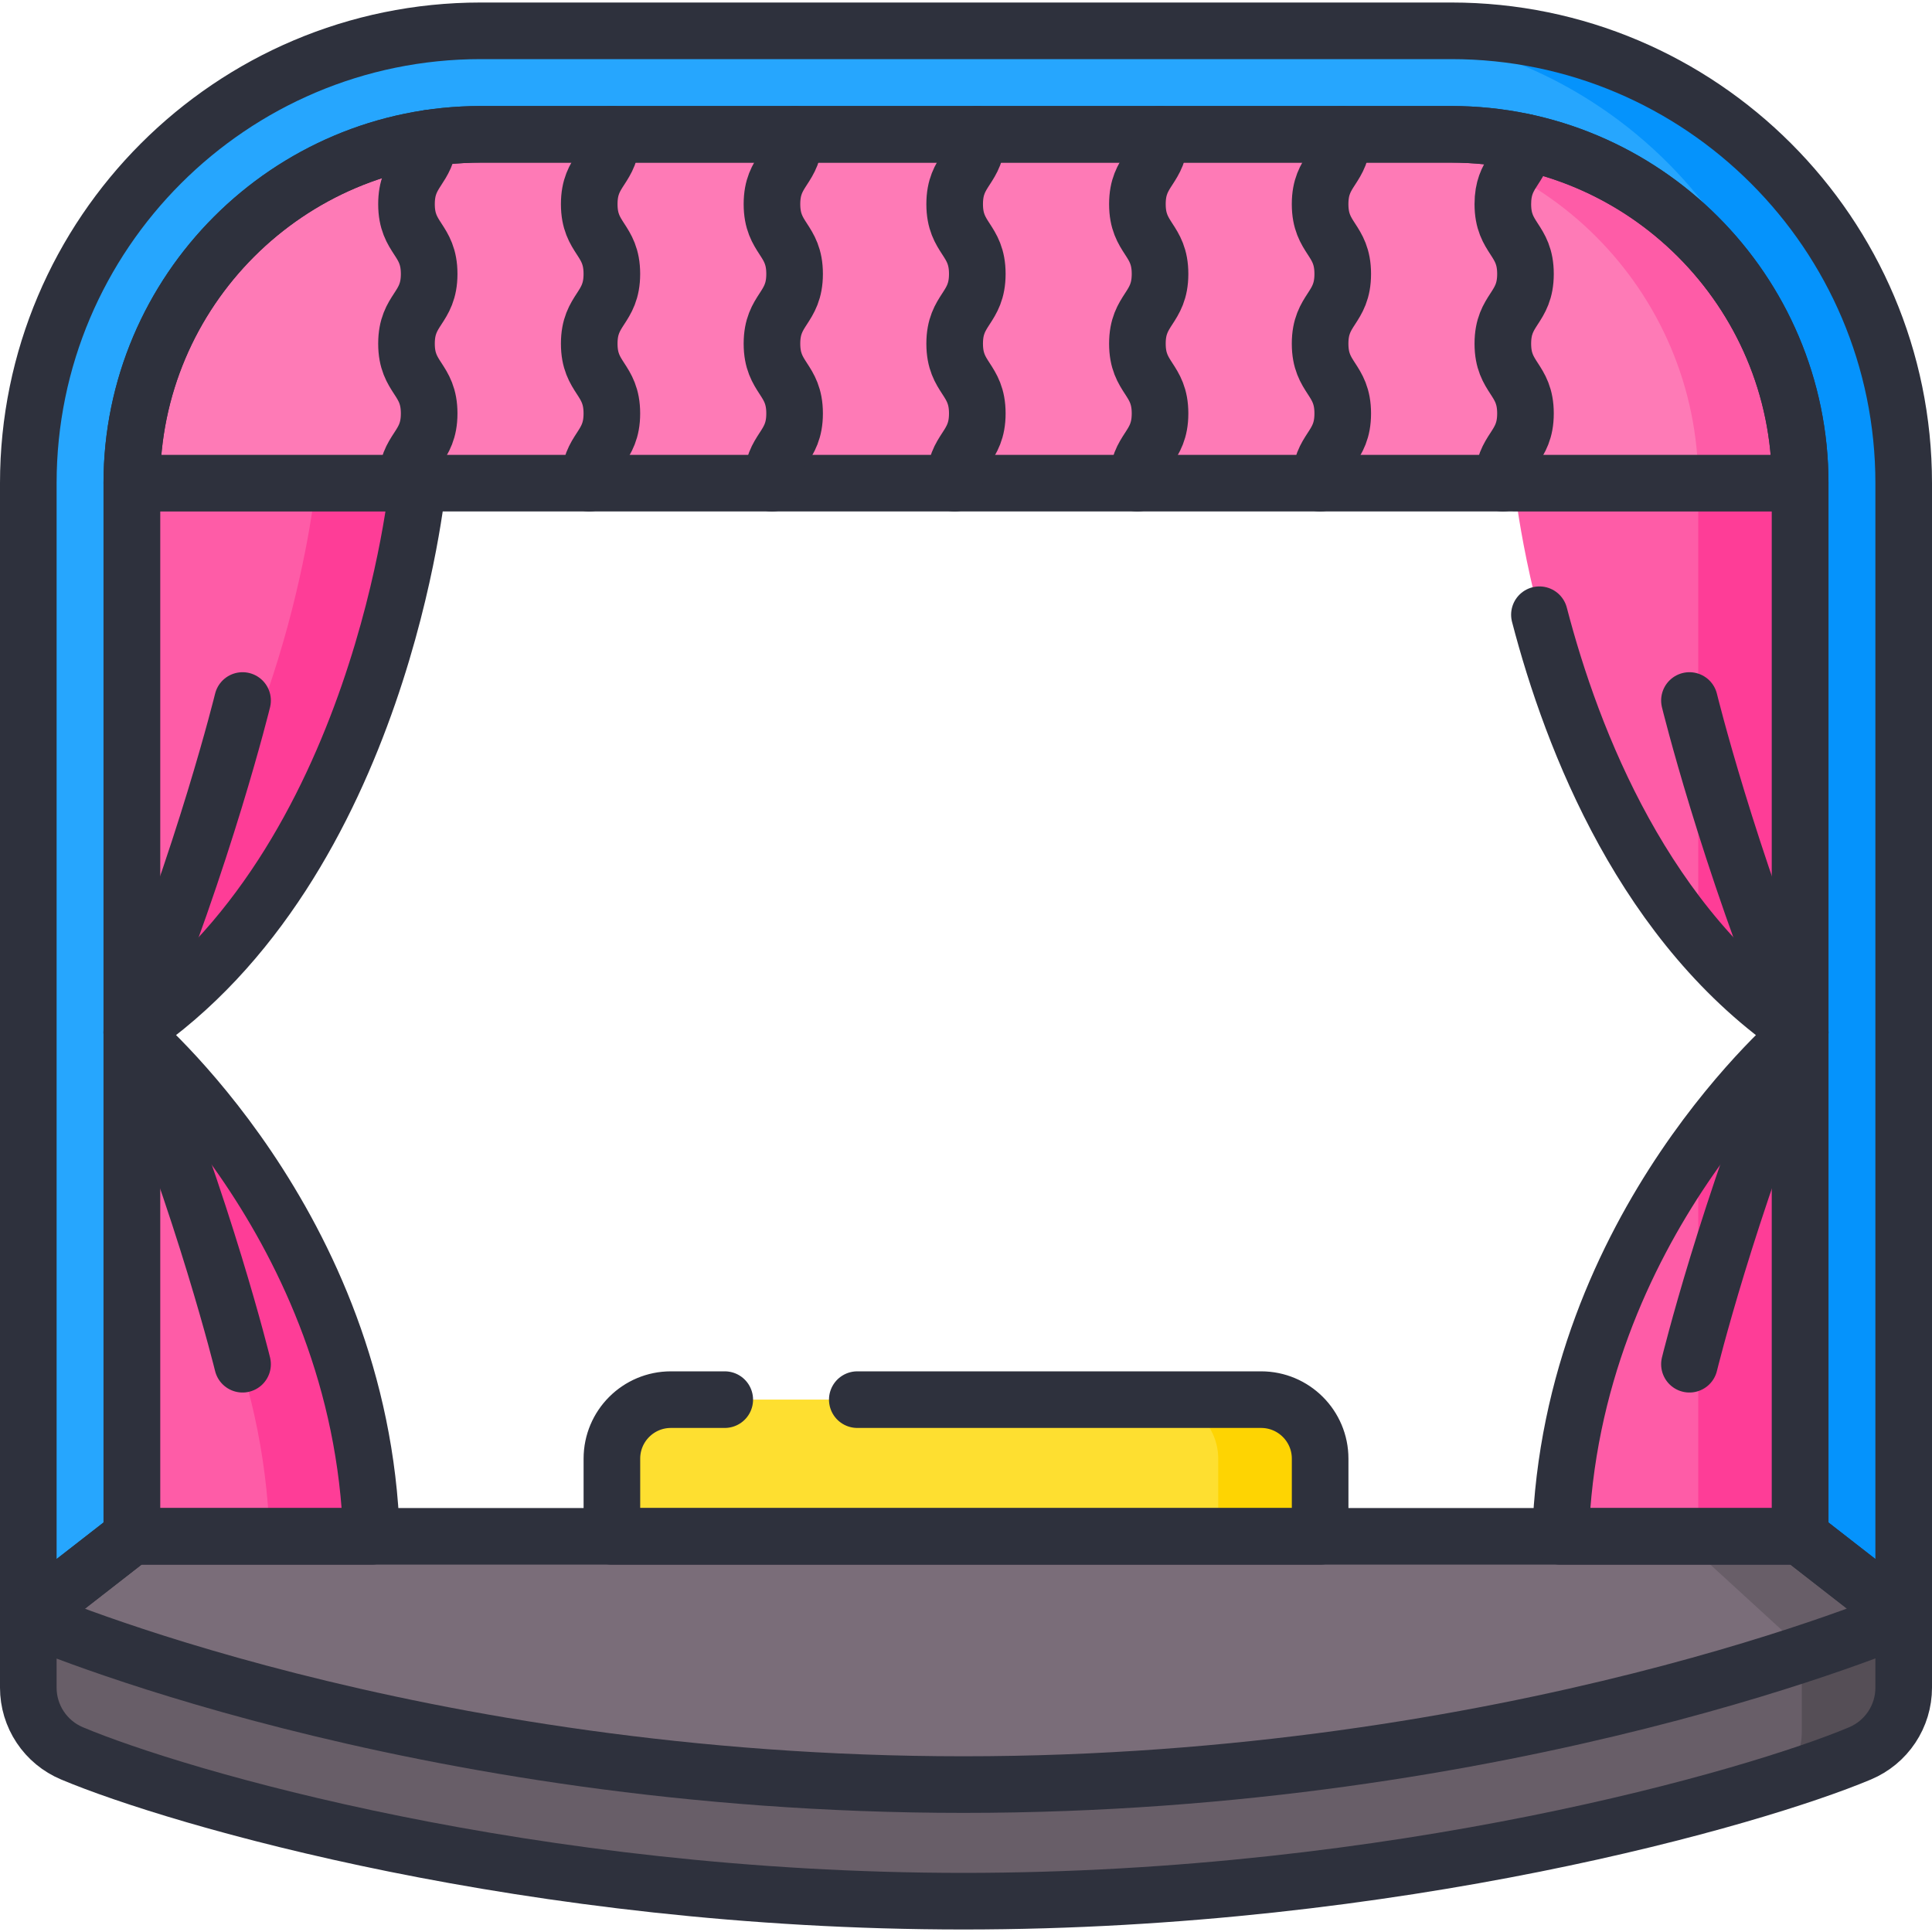
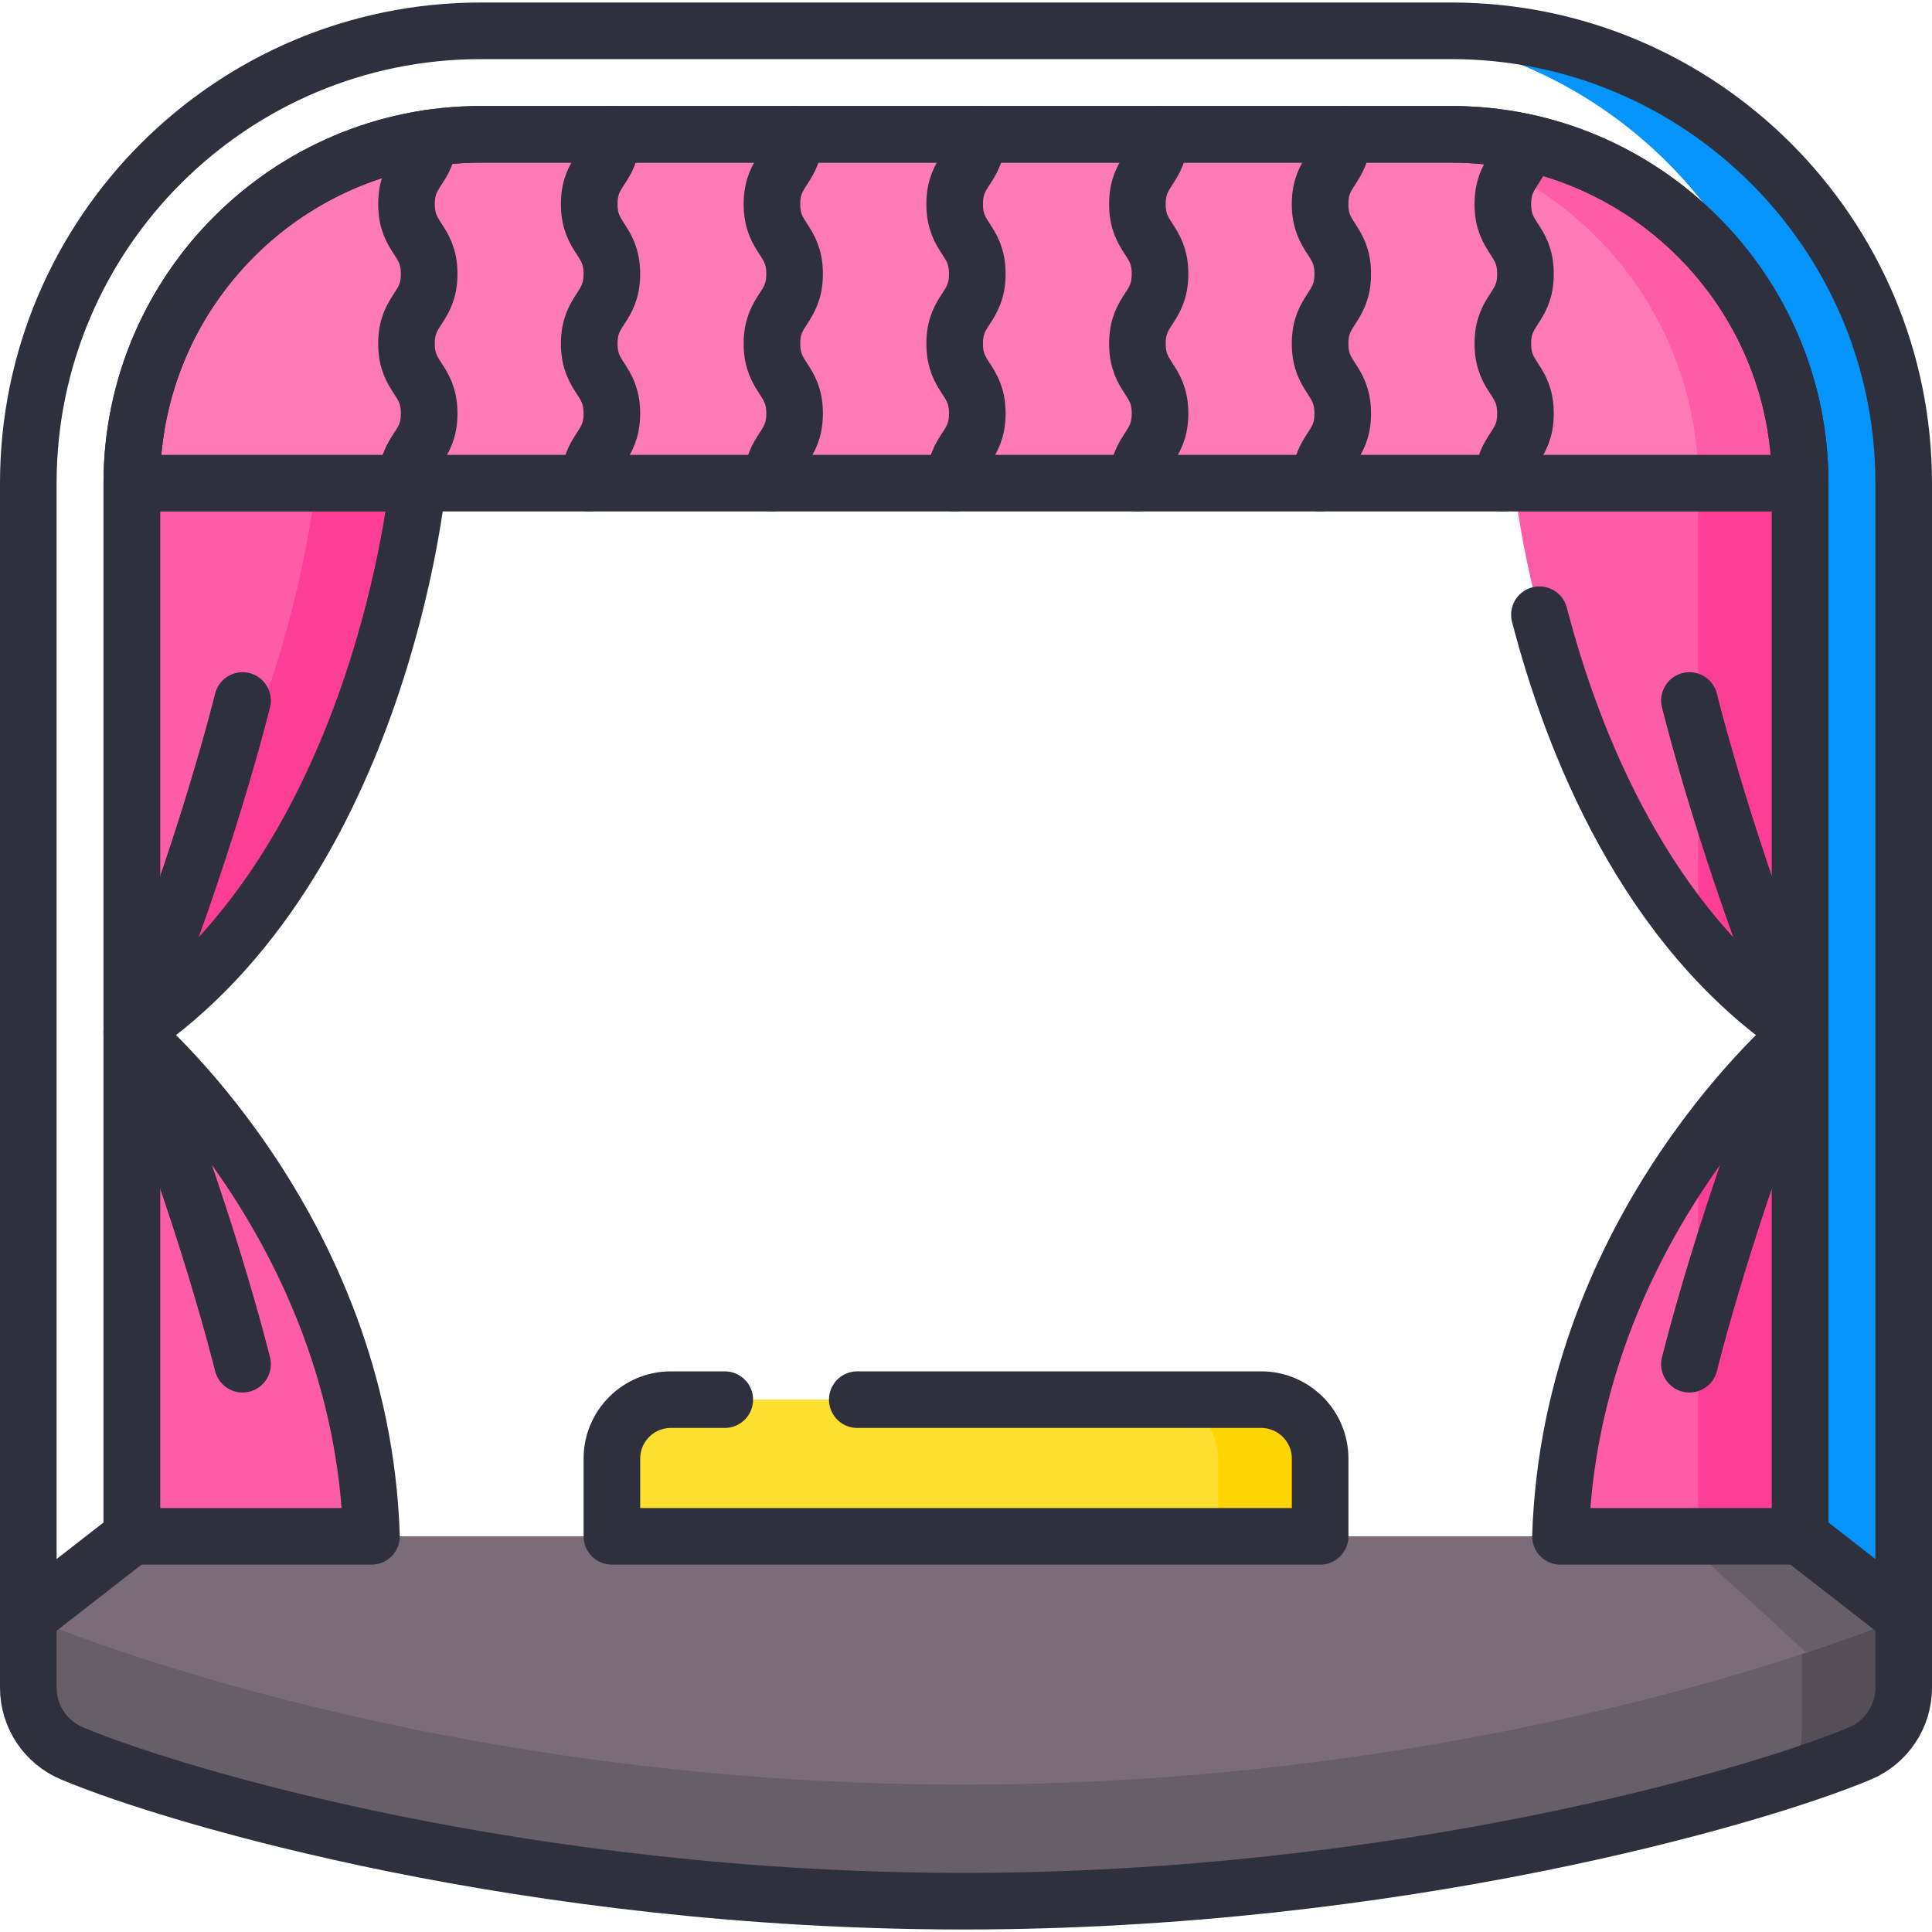
<svg xmlns="http://www.w3.org/2000/svg" width="60" height="60" viewBox="0 0 60 60" fill="none">
  <g clip-path="url(#clip0_123_1804)">
    <path d="M59.121 50.215H0.879V52.414C0.879 52.849 1.008 53.275 1.249 53.637C1.49 54 1.833 54.283 2.235 54.452C5.51 55.83 16.473 59.043 29.919 59.043C43.364 59.043 54.49 55.83 57.766 54.452C58.167 54.283 58.51 54 58.751 53.637C58.992 53.275 59.121 52.849 59.121 52.414V50.215Z" fill="#685E68" />
    <path d="M59.121 50.215V52.413C59.121 53.304 58.587 54.107 57.765 54.451C57.185 54.695 56.359 54.997 55.316 55.329C55.719 54.922 55.957 54.367 55.957 53.773V50.215H59.121Z" fill="#554E56" />
-     <path d="M59.121 50.215L55.906 47.712V15.005C55.906 9.031 51.046 4.171 45.072 4.171H14.928C8.954 4.171 4.094 9.032 4.094 15.005V47.712L0.879 50.215V15.005C0.879 7.259 7.181 0.957 14.928 0.957H45.072C52.819 0.957 59.121 7.259 59.121 15.005V50.215Z" fill="#26A6FE" />
-     <path d="M45.072 0.957H41.908C49.655 0.957 55.906 7.259 55.906 15.005L55.907 47.712L59.121 50.215V15.005C59.121 7.259 52.819 0.957 45.072 0.957Z" fill="#0593FC" />
+     <path d="M45.072 0.957H41.908C49.655 0.957 55.906 7.259 55.906 15.005L55.907 47.712L59.121 50.215V15.005C59.121 7.259 52.819 0.957 45.072 0.957" fill="#0593FC" />
    <path d="M55.906 47.712H4.094L0.879 50.215C0.879 50.215 12.803 55.422 29.919 55.422C47.034 55.422 59.121 50.215 59.121 50.215L55.906 47.712Z" fill="#7A6D79" />
    <path d="M59.121 50.215C59.121 50.215 58.052 50.676 56.099 51.322L52.156 47.712H55.907L59.121 50.215Z" fill="#685E68" />
    <path d="M55.907 15.006V15.005H4.093V15.006C4.093 9.032 8.954 4.172 14.927 4.172H45.072C51.047 4.172 55.907 9.032 55.907 15.006Z" fill="#FE7AB6" />
    <path d="M55.907 15.005H52.742C52.741 9.03 47.883 4.172 41.909 4.172H45.073C51.047 4.172 55.905 9.03 55.907 15.005ZM12.976 15.006C12.976 15.006 11.845 26.83 4.093 32.061C4.093 32.061 11.229 38.016 11.537 47.712H4.094V15.006H12.976Z" fill="#FE5CA7" />
    <path d="M12.976 15.006H9.812C9.812 15.006 9.006 23.429 4.094 29.202V32.06C11.846 26.829 12.976 15.006 12.976 15.006Z" fill="#FE3D97" />
    <path d="M4.093 32.061L4.094 32.062V32.06L4.093 32.061Z" fill="#FE5CA7" />
-     <path d="M4.094 32.061V35.618C6.045 38.324 8.206 42.471 8.373 47.712H11.537C11.229 38.031 4.116 32.079 4.094 32.061Z" fill="#FE3D97" />
    <path d="M47.023 15.006C47.023 15.006 48.154 26.83 55.907 32.061C55.907 32.061 48.771 38.016 48.463 47.712H55.906V15.006H47.023Z" fill="#FE5CA7" />
    <path d="M55.906 15.006V32.059C54.697 31.243 53.65 30.267 52.741 29.202V15.006H55.906ZM55.906 32.061V47.712H52.741V35.618C54.371 33.356 55.855 32.103 55.906 32.061Z" fill="#FE3D97" />
    <path d="M55.907 32.06L55.906 32.061V32.059C55.906 32.06 55.907 32.06 55.907 32.06ZM52.743 32.06L52.741 32.061V32.059C52.741 32.06 52.743 32.06 52.743 32.06Z" fill="#FE5CA7" />
    <path d="M40.998 47.712H19.003V45.3C19.003 44.287 19.823 43.466 20.836 43.466H39.164C40.177 43.466 40.998 44.287 40.998 45.3V47.712H40.998Z" fill="#FEDF30" />
    <path d="M39.164 43.466H36C37.012 43.466 37.833 44.287 37.833 45.3V47.712H40.998V45.3C40.998 44.287 40.177 43.466 39.164 43.466Z" fill="#FED402" />
    <path d="M59.121 50.215L55.906 47.712V15.005C55.906 9.031 51.046 4.171 45.072 4.171H14.928C8.954 4.171 4.094 9.032 4.094 15.005V47.712L0.879 50.215V15.005C0.879 7.259 7.181 0.957 14.928 0.957H45.072C52.819 0.957 59.121 7.259 59.121 15.005V50.215Z" stroke="#2E313D" stroke-width="1.758" stroke-miterlimit="10" stroke-linecap="round" stroke-linejoin="round" />
-     <path d="M55.906 47.712H4.094L0.879 50.215C0.879 50.215 12.803 55.422 29.919 55.422C47.034 55.422 59.121 50.215 59.121 50.215L55.906 47.712Z" stroke="#2E313D" stroke-width="1.758" stroke-miterlimit="10" stroke-linecap="round" stroke-linejoin="round" />
    <path d="M0.879 50.215V52.414C0.879 52.849 1.008 53.275 1.249 53.637C1.49 54 1.833 54.283 2.235 54.452C5.51 55.83 16.473 59.043 29.919 59.043C43.364 59.043 54.49 55.83 57.766 54.452C58.167 54.283 58.51 54 58.751 53.637C58.992 53.275 59.121 52.849 59.121 52.414V50.215M47.808 19.091C48.829 23.014 51.089 28.81 55.907 32.061C55.907 32.061 48.771 38.016 48.462 47.712H55.906V15.006H47.023M55.907 15.006V15.005H4.093V15.006C4.093 9.032 8.954 4.172 14.927 4.172H45.072C51.047 4.172 55.907 9.032 55.907 15.006ZM12.976 15.006C12.976 15.006 11.845 26.83 4.093 32.061C4.093 32.061 11.229 38.016 11.537 47.712H4.094V15.006H12.976Z" stroke="#2E313D" stroke-width="1.758" stroke-miterlimit="10" stroke-linecap="round" stroke-linejoin="round" />
    <path d="M13.324 4.291C13.275 5.257 12.624 5.297 12.624 6.339C12.624 7.423 13.328 7.423 13.328 8.507C13.328 9.589 12.624 9.589 12.624 10.673C12.624 11.756 13.328 11.756 13.328 12.84C13.328 13.923 12.624 13.923 12.624 15.005V15.006M18.299 15.006C18.299 13.923 19.002 13.923 19.002 12.84C19.002 11.757 18.299 11.757 18.299 10.673C18.299 9.59 19.002 9.59 19.002 8.506C19.002 7.423 18.299 7.423 18.299 6.339C18.299 5.256 19.002 5.255 19.002 4.172M23.974 15.006C23.974 13.923 24.677 13.923 24.677 12.84C24.677 11.757 23.974 11.757 23.974 10.673C23.974 9.59 24.677 9.59 24.677 8.506C24.677 7.423 23.974 7.423 23.974 6.339C23.974 5.256 24.677 5.255 24.677 4.172M29.648 15.006C29.648 13.923 30.351 13.923 30.351 12.84C30.351 11.757 29.648 11.757 29.648 10.673C29.648 9.59 30.351 9.59 30.351 8.506C30.351 7.423 29.648 7.423 29.648 6.339C29.648 5.256 30.351 5.255 30.351 4.172M35.323 15.006C35.323 13.923 36.026 13.923 36.026 12.84C36.026 11.757 35.323 11.757 35.323 10.673C35.323 9.59 36.026 9.59 36.026 8.506C36.026 7.423 35.323 7.423 35.323 6.339C35.323 5.256 36.026 5.255 36.026 4.172M40.997 15.006C40.997 13.923 41.7 13.923 41.7 12.84C41.7 11.757 40.997 11.757 40.997 10.673C40.997 9.59 41.7 9.59 41.7 8.506C41.7 7.423 40.997 7.423 40.997 6.339C40.997 5.256 41.7 5.255 41.7 4.172M47.361 4.416C47.265 5.263 46.672 5.344 46.672 6.339C46.672 7.423 47.375 7.423 47.375 8.507C47.375 9.589 46.672 9.589 46.672 10.673C46.672 11.756 47.375 11.756 47.375 12.84C47.375 13.923 46.672 13.923 46.672 15.005V15.006M52.467 21.755C52.467 21.755 53.642 26.558 55.907 32.061M7.533 21.755C7.533 21.755 6.357 26.558 4.093 32.061" stroke="#2E313D" stroke-width="1.758" stroke-miterlimit="10" stroke-linecap="round" stroke-linejoin="round" />
    <path d="M52.467 42.367C52.467 42.367 53.642 37.564 55.907 32.061M7.533 42.367C7.533 42.367 6.357 37.564 4.093 32.061M26.624 43.467H39.164C40.177 43.467 40.998 44.288 40.998 45.3V47.712H19.003V45.3C19.003 44.288 19.823 43.467 20.836 43.467H22.508" stroke="#2E313D" stroke-width="1.758" stroke-miterlimit="10" stroke-linecap="round" stroke-linejoin="round" />
  </g>
  <defs>
    <clipPath id="clip0_123_1804">
      <rect width="60" height="60" fill="white" />
    </clipPath>
  </defs>
</svg>